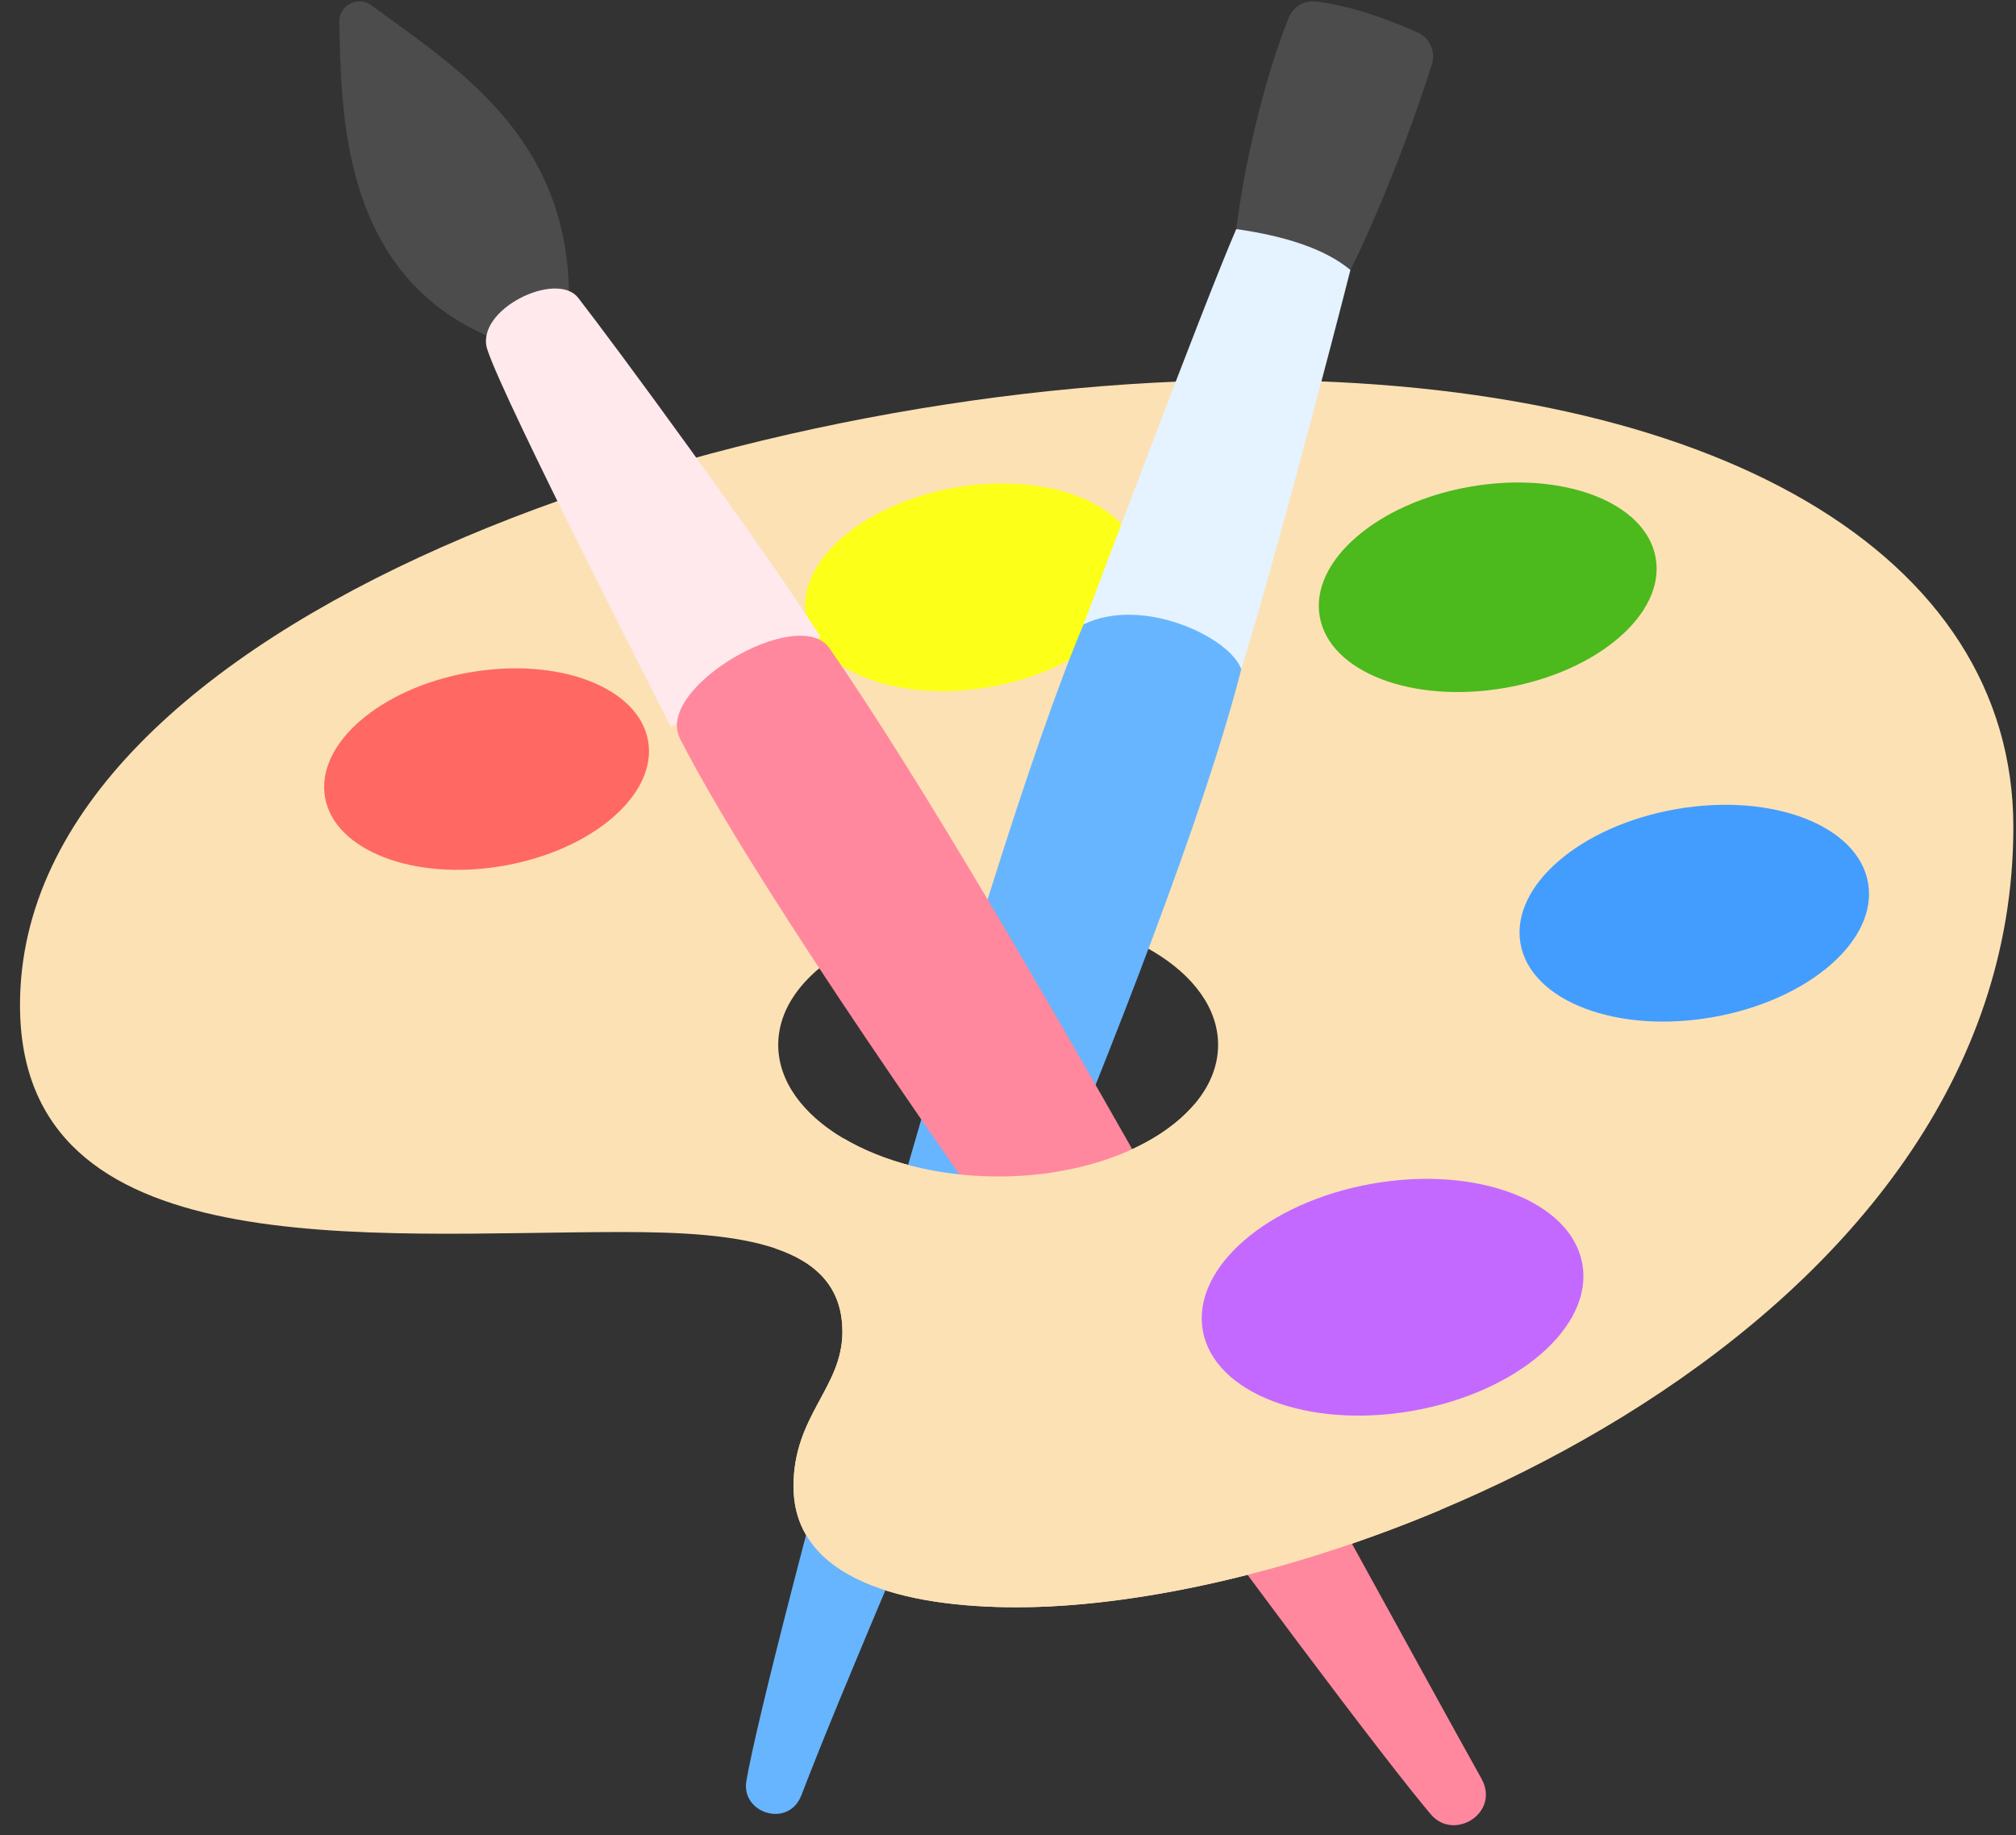
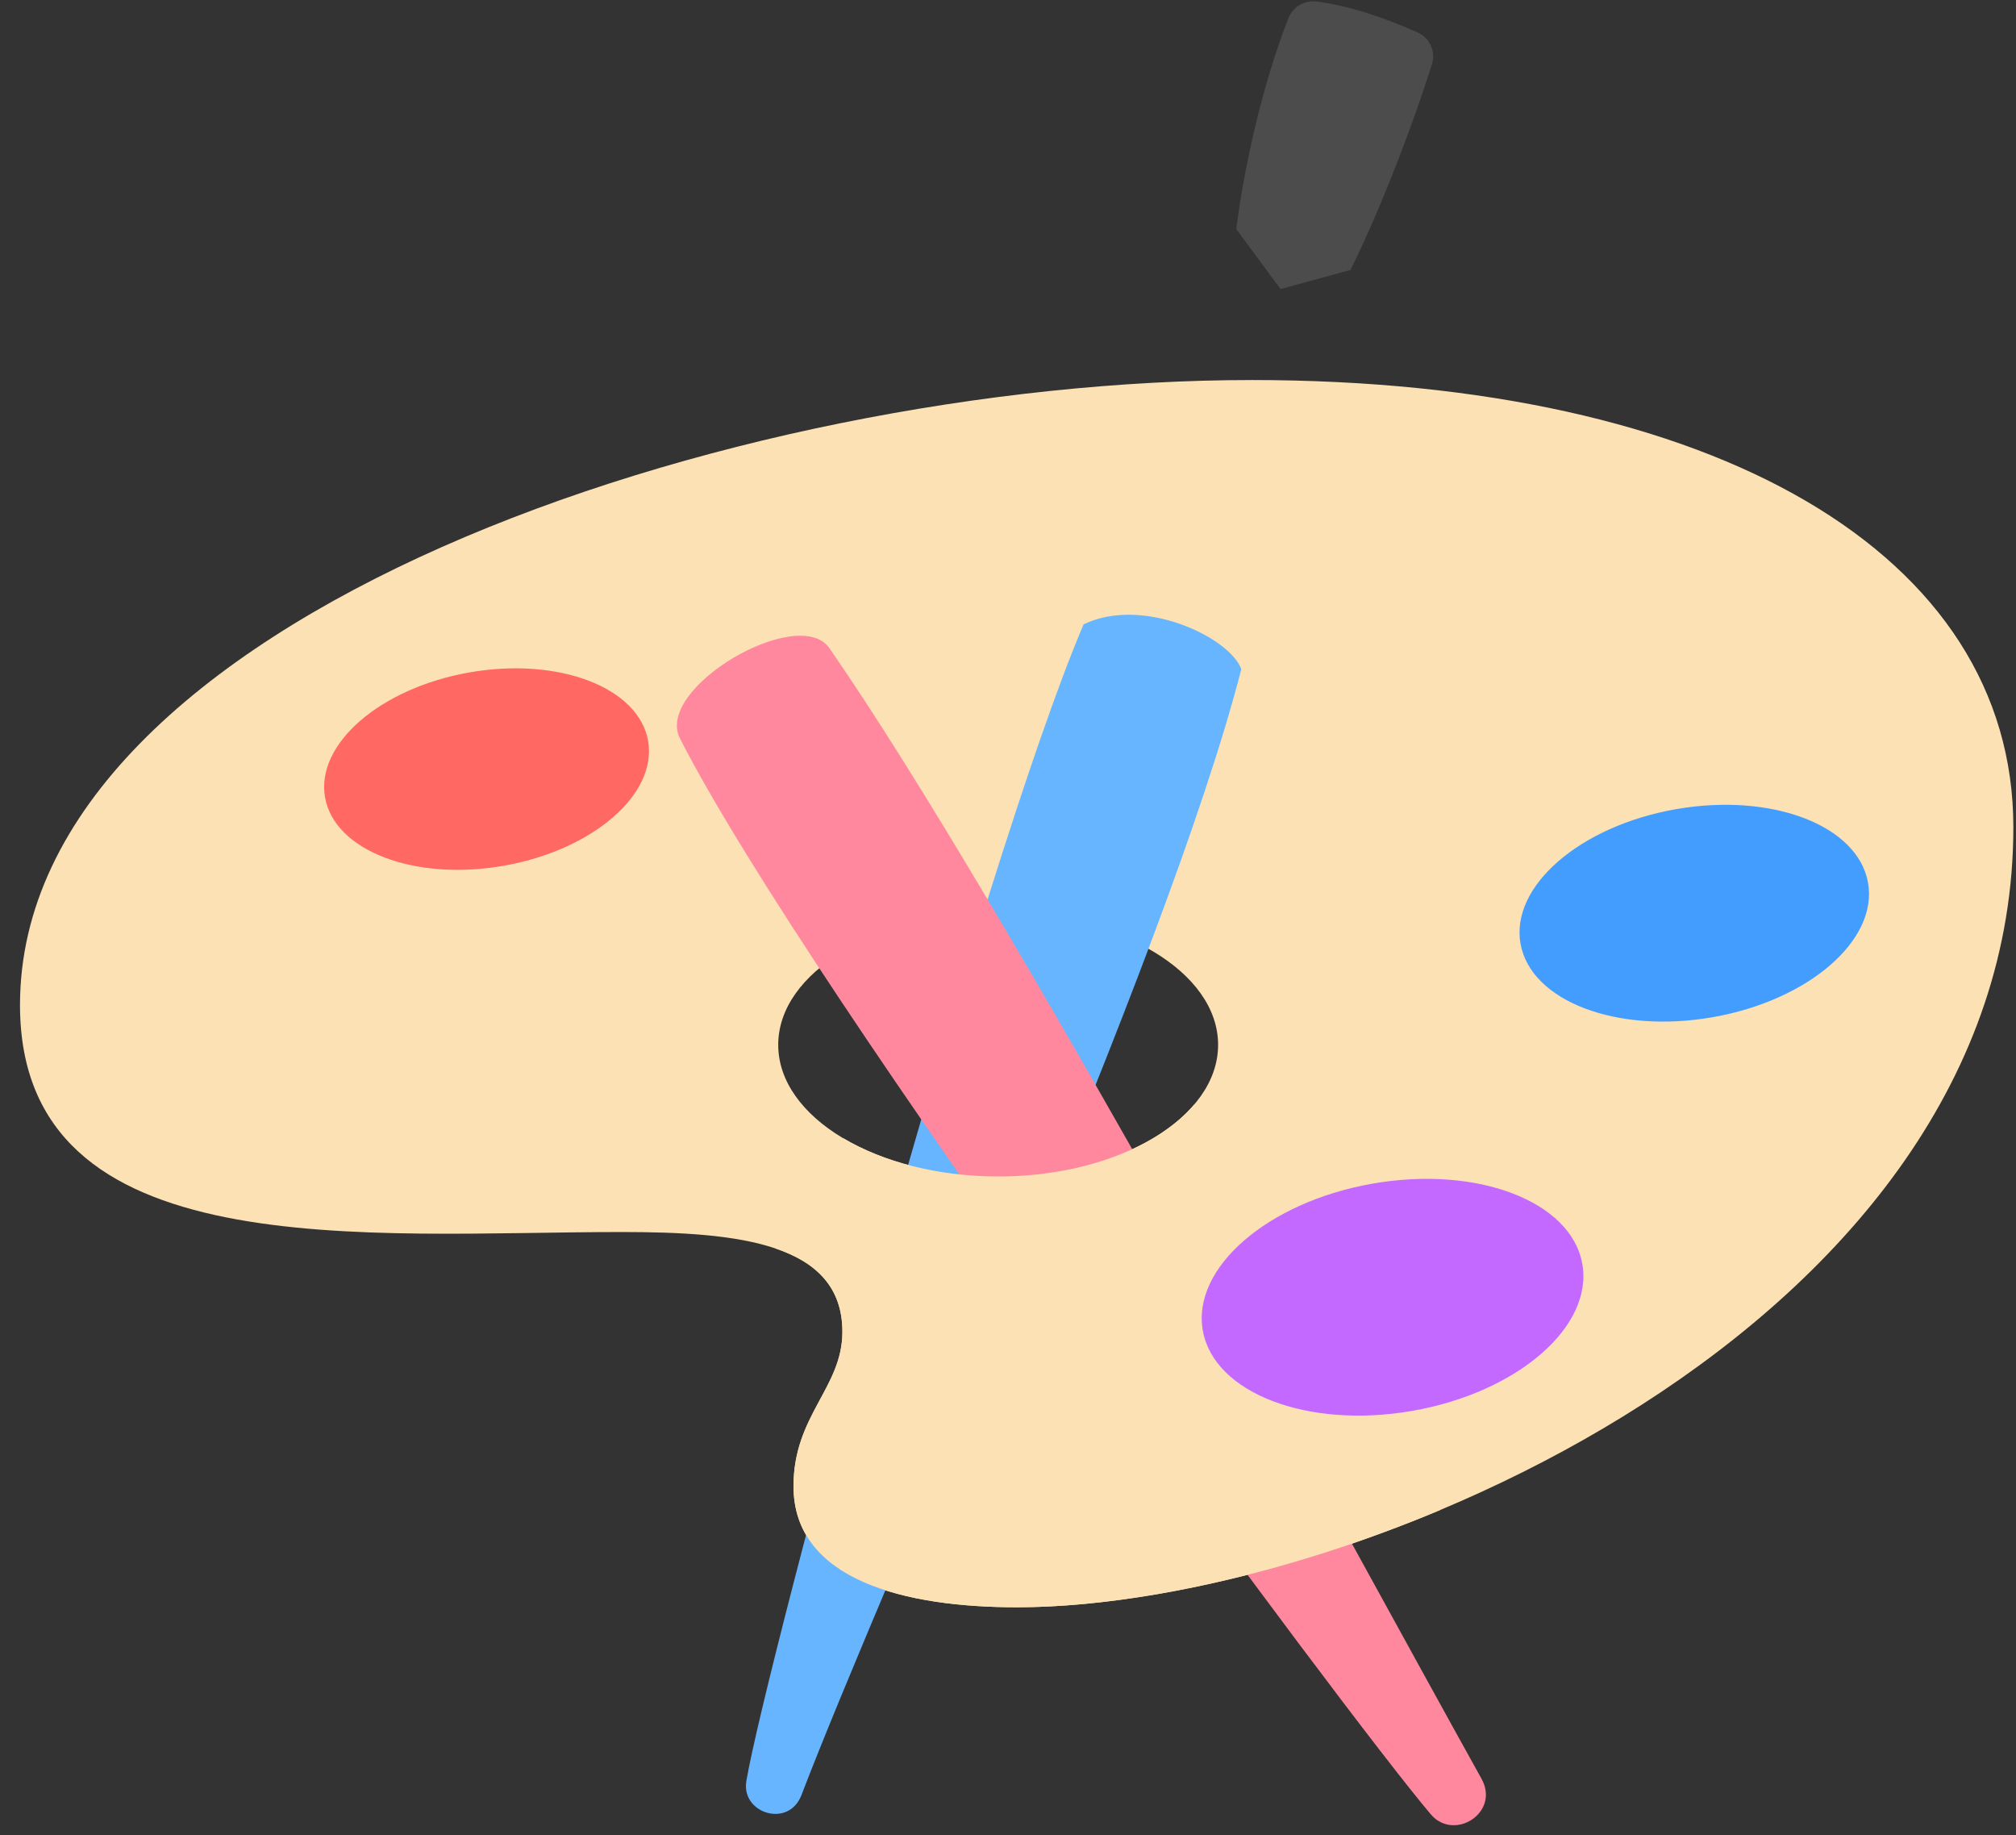
<svg xmlns="http://www.w3.org/2000/svg" width="89" height="81" viewBox="0 0 89 81" fill="none">
  <rect x="0" y="0" width="89" height="81" fill="#333333" stroke="none" />
  <g id="Frame 21965">
    <g id="Group 21097">
      <path id="Vector" d="M55.232 16.774C32.429 16.774 0.883 27.233 0.883 44.359C0.883 55.983 16.238 54.377 27.45 54.377C32.604 54.377 37.188 54.86 37.188 58.78C37.188 61.253 35.029 62.458 35.029 65.594C35.029 69.756 39.979 70.939 44.883 70.939C59.85 70.939 88.883 58.547 88.883 36.506C88.883 24.466 75.746 16.773 55.232 16.773V16.774ZM44.065 51.925C38.703 51.925 34.356 49.324 34.356 46.115C34.356 42.907 38.703 40.306 44.065 40.306C49.428 40.306 53.775 42.907 53.775 46.115C53.775 49.324 49.428 51.925 44.065 51.925Z" fill="#FCE1B4" />
      <path id="Vector_2" d="M22.236 38.211C26.174 37.52 29.028 35.05 28.61 32.694C28.192 30.338 24.662 28.988 20.724 29.678C16.786 30.369 13.932 32.839 14.35 35.195C14.768 37.551 18.299 38.902 22.236 38.211Z" fill="#FF6863" />
-       <path id="Vector_3" d="M43.71 30.317C47.767 29.605 50.708 27.06 50.277 24.632C49.847 22.204 46.209 20.812 42.151 21.524C38.094 22.236 35.154 24.781 35.584 27.209C36.014 29.637 39.653 31.028 43.71 30.317Z" fill="#FCFF17" />
-       <path id="Vector_4" d="M66.465 30.357C70.56 29.639 73.528 27.07 73.093 24.619C72.659 22.169 68.987 20.765 64.891 21.483C60.796 22.201 57.829 24.77 58.263 27.22C58.697 29.671 62.37 31.075 66.465 30.357Z" fill="#4CB91C" />
      <path id="Vector_5" d="M75.611 44.895C79.847 44.152 82.917 41.495 82.468 38.96C82.019 36.425 78.22 34.972 73.983 35.715C69.747 36.458 66.677 39.116 67.126 41.651C67.576 44.186 71.374 45.638 75.611 44.895Z" fill="#429DFF" />
-       <path id="Vector_6" d="M21.672 14.892C15.021 12.094 15.075 4.89 14.977 0.968C14.959 0.233 15.797 -0.204 16.392 0.232C20.132 2.978 25.022 5.985 25.121 12.952L21.671 14.891L21.672 14.892Z" fill="#4C4C4C" />
-       <path id="Vector_7" d="M21.511 15.418C20.955 13.667 24.568 11.916 25.525 13.145C27.126 15.2 33.462 23.812 36.228 28.11L29.627 32.093C29.627 32.093 22.22 17.653 21.511 15.417V15.418Z" fill="#FFE9ED" />
      <path id="Vector_8" d="M56.884 0.794C55.722 3.732 54.905 7.477 54.578 10.112L56.532 12.759L59.618 11.914C60.691 9.782 62.192 6.085 63.216 2.83C63.391 2.275 63.124 1.674 62.59 1.435C61.093 0.764 59.499 0.238 58.112 0.067C57.584 0.003 57.079 0.301 56.885 0.794L56.884 0.794Z" fill="#4C4C4C" />
-       <path id="Vector_9" d="M54.577 10.111C56.67 10.409 58.456 10.956 59.617 11.914C58.804 15.122 56.194 25.067 54.799 29.537L49.103 35.607L47.836 27.558C47.836 27.558 53.195 13.27 54.577 10.111Z" fill="#E5F2FF" />
      <path id="Vector_10" d="M47.836 27.559C43.322 38.153 33.784 73.636 32.949 78.609C32.709 80.035 34.812 80.701 35.379 79.235C39.236 69.16 51.507 42.367 54.799 29.538C54.304 28.134 50.443 26.287 47.836 27.559Z" fill="#67B5FF" />
      <path id="Vector_11" d="M30.018 32.594C35.724 43.781 59.591 75.894 63.171 80.083C64.197 81.283 66.234 80.008 65.404 78.507C59.672 68.228 44.535 40.041 36.618 28.61C35.263 26.654 28.88 30.362 30.018 32.594Z" fill="#FF889E" />
      <path id="Vector_12" d="M44.069 51.925C41.401 51.925 38.985 51.281 37.23 50.238C36.197 51.839 35.19 53.458 34.211 55.094C36.026 55.702 37.191 56.804 37.191 58.78C37.191 61.252 35.033 62.458 35.033 65.594C35.033 69.756 39.983 70.939 44.886 70.939C50.036 70.939 56.85 69.473 63.574 66.65C59.896 60.718 56.199 54.796 52.73 48.74C51.128 50.63 47.852 51.925 44.07 51.925H44.069Z" fill="#FCE1B4" />
      <path id="Vector_13" d="M62.366 62.268C66.993 61.457 70.346 58.554 69.855 55.786C69.365 53.017 65.216 51.431 60.589 52.242C55.962 53.054 52.609 55.956 53.1 58.725C53.59 61.493 57.739 63.08 62.366 62.268Z" fill="#C469FF" />
    </g>
  </g>
</svg>